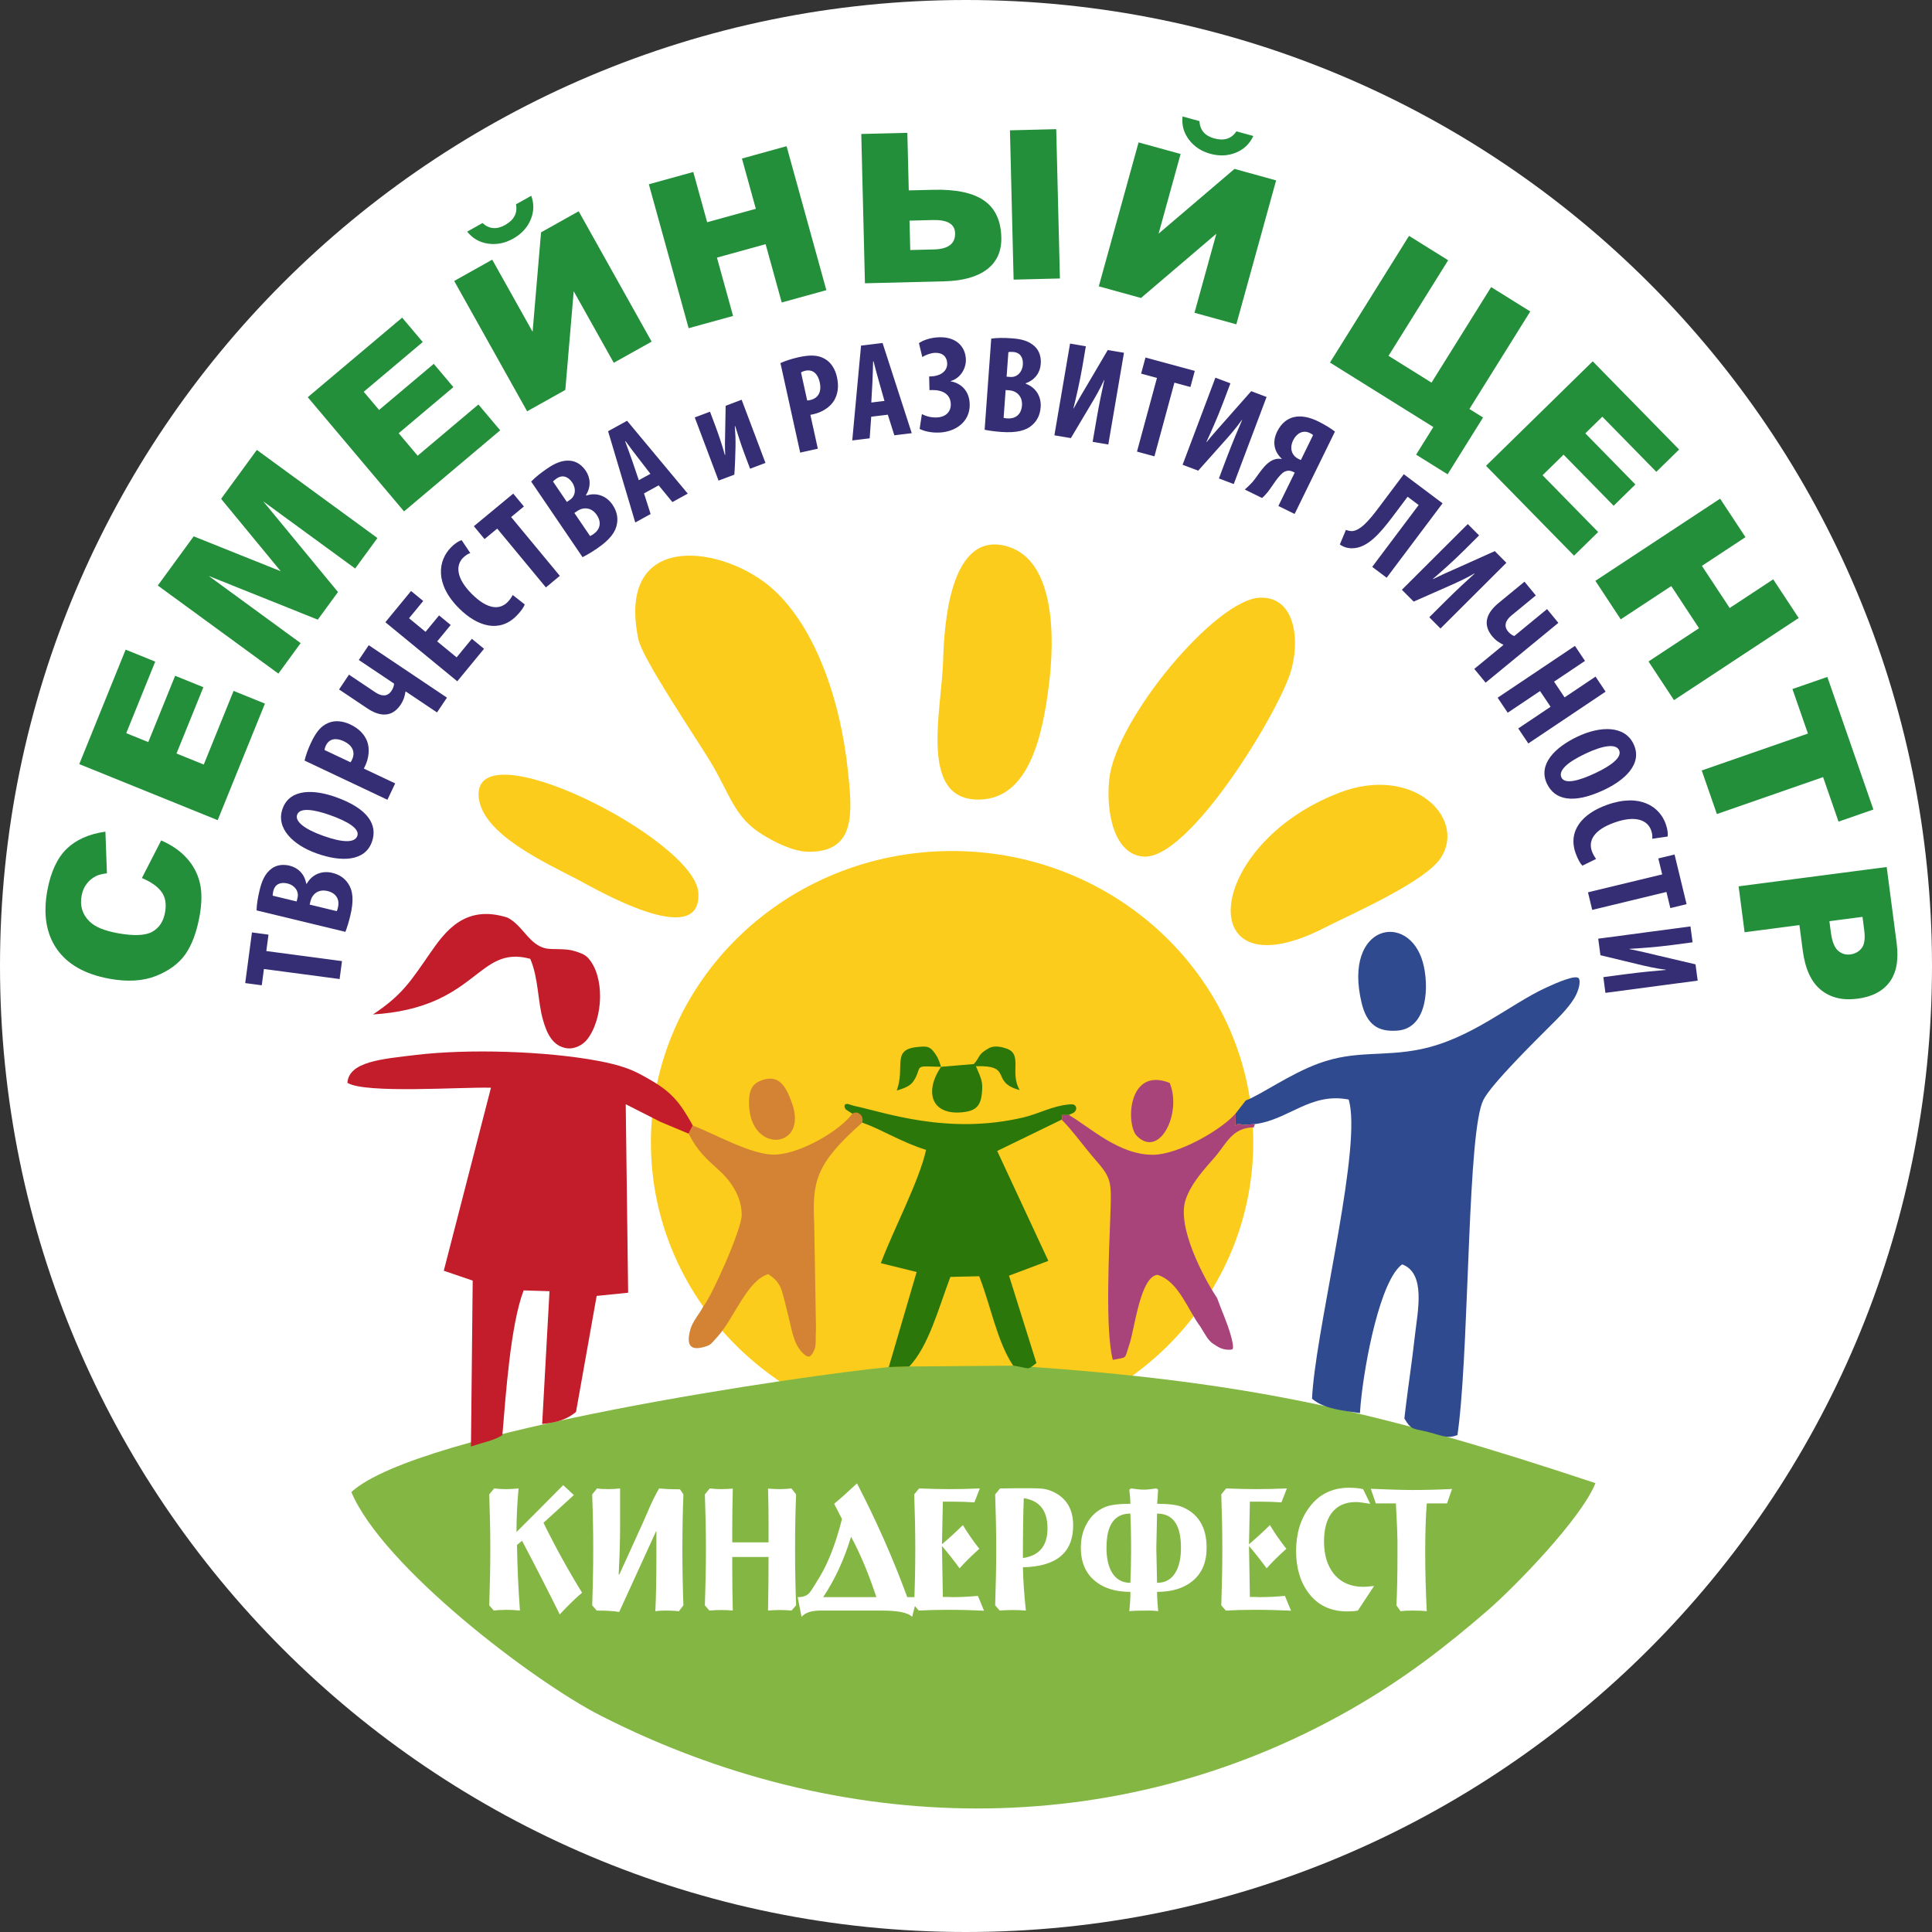
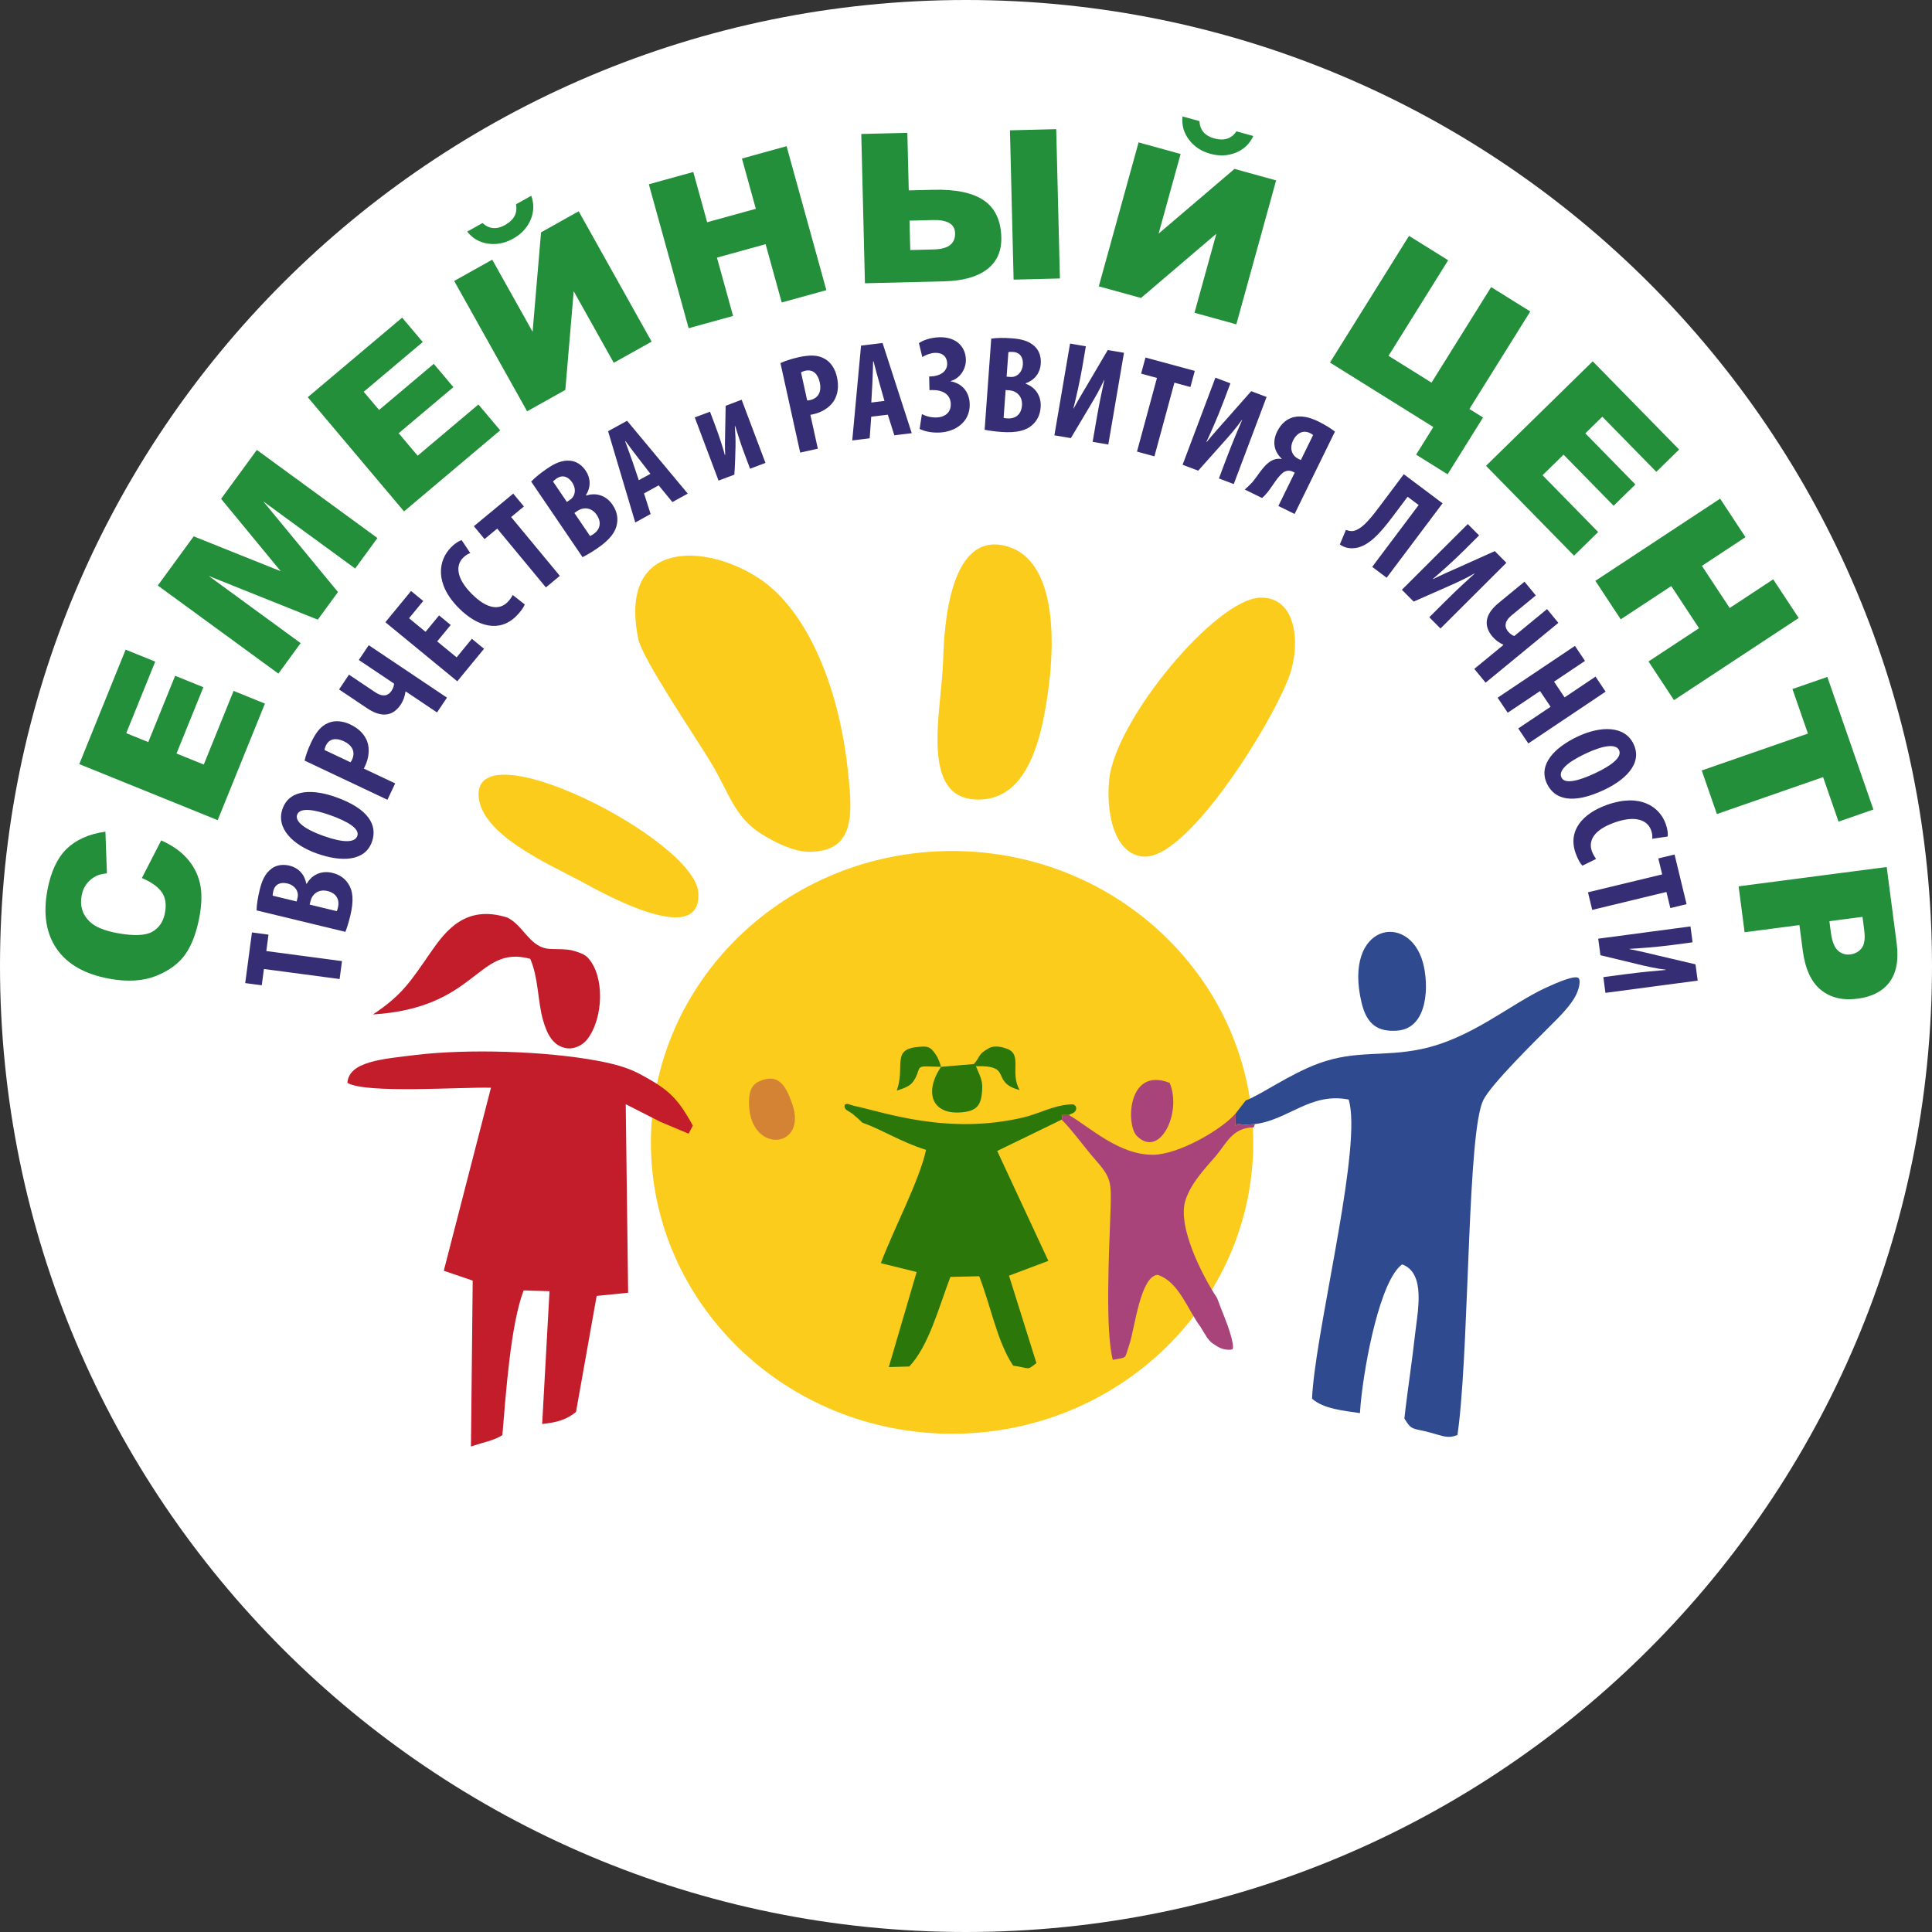
<svg xmlns="http://www.w3.org/2000/svg" width="64" height="64" viewBox="0 0 64 64" fill="none">
  <rect x="0" y="0" width="64" height="64" fill="#333333" stroke="none" />
  <path d="M32 64C49.673 64 64 49.673 64 32C64 14.327 49.673 0 32 0C14.327 0 0 14.327 0 32C0 49.673 14.327 64 32 64Z" fill="white" />
  <path d="M31.538 47.495C37.048 47.495 41.515 43.173 41.515 37.843C41.515 32.512 37.048 28.191 31.538 28.191C26.028 28.191 21.562 32.512 21.562 37.843C21.562 43.173 26.028 47.495 31.538 47.495Z" fill="#FCCC1C" />
-   <path fill-rule="evenodd" clip-rule="evenodd" d="M33.562 45.239L30.121 45.267L29.442 45.286C26.772 45.541 13.866 47.385 11.639 49.426C12.673 51.887 17.644 55.686 19.908 56.838C27.79 60.849 36.937 61.083 44.739 56.63C46.529 55.609 47.898 54.542 49.292 53.336C50.138 52.605 52.369 50.331 52.852 49.131C45.8 46.788 41.435 45.75 33.562 45.239Z" fill="#84B643" />
  <path fill-rule="evenodd" clip-rule="evenodd" d="M15.601 47.918C15.963 47.79 16.395 47.713 16.642 47.538C16.753 46.24 16.908 43.891 17.346 42.746L18.203 42.773L17.96 47.172C18.457 47.119 18.767 47.028 19.081 46.773L19.765 42.929L20.808 42.823L20.728 36.579L21.876 37.162L22.811 37.554L22.951 37.288C22.451 36.377 22.15 36.096 21.263 35.615C20.921 35.429 20.561 35.283 19.799 35.14C18.073 34.818 15.509 34.738 13.772 34.947C12.664 35.081 11.556 35.162 11.509 35.871C12.111 36.237 15.3 36.004 16.264 36.032L14.701 42.095L15.659 42.422L15.601 47.918Z" fill="#C31C2A" />
  <path fill-rule="evenodd" clip-rule="evenodd" d="M41.267 36.454L40.933 36.884C40.929 37.65 40.881 37.076 41.133 37.267L41.571 37.237C42.684 37.098 43.408 36.177 44.676 36.424C45.127 37.895 43.724 43.449 43.49 45.95C43.477 46.088 43.468 46.216 43.463 46.334C43.853 46.676 44.518 46.731 45.05 46.811C45.055 46.719 45.063 46.618 45.073 46.51C45.206 45.097 45.73 42.4 46.448 41.884C47.251 42.178 46.956 43.462 46.867 44.272C46.777 45.087 46.66 45.84 46.564 46.627C46.55 46.747 46.536 46.868 46.522 46.99C46.772 47.406 46.804 47.3 47.361 47.451C47.834 47.58 47.965 47.66 48.281 47.537C48.299 47.412 48.316 47.278 48.332 47.138C48.679 44.057 48.615 37.474 49.139 36.436C49.409 35.901 50.892 34.446 51.403 33.934C51.572 33.766 51.939 33.412 52.144 33.077C52.326 32.776 52.361 32.487 52.298 32.408C52.199 32.281 51.58 32.548 51.216 32.716C50.01 33.273 48.741 34.407 47.067 34.756C45.814 35.016 44.912 34.779 43.689 35.225C42.721 35.578 41.766 36.271 41.267 36.454Z" fill="#2F4A8E" />
  <path fill-rule="evenodd" clip-rule="evenodd" d="M21.146 21.175C21.279 21.818 23.007 24.369 23.52 25.211C24.185 26.302 24.309 27.063 25.251 27.643C25.642 27.884 26.266 28.215 26.796 28.216C28.358 28.222 28.232 26.918 28.093 25.576C27.839 23.115 26.983 20.791 25.647 19.554C24.031 18.057 20.388 17.507 21.146 21.175Z" fill="#FCCC1C" />
  <path fill-rule="evenodd" clip-rule="evenodd" d="M42.745 22.291C43.068 21.294 42.949 19.767 41.746 19.798C40.284 19.835 36.973 23.808 36.748 25.793C36.627 26.864 36.887 28.315 37.891 28.376C39.383 28.466 42.279 23.732 42.745 22.291Z" fill="#FCCC1C" />
-   <path fill-rule="evenodd" clip-rule="evenodd" d="M47.735 28.409C48.58 27.082 46.793 25.33 44.374 26.257C39.851 27.991 39.461 33.008 43.9 30.722C44.712 30.304 47.221 29.216 47.735 28.409Z" fill="#FCCC1C" />
  <path fill-rule="evenodd" clip-rule="evenodd" d="M28.235 36.893C28.341 36.979 28.514 37.131 28.562 37.187C29.243 37.432 29.853 37.833 30.677 38.091C30.454 39.116 29.592 40.739 29.179 41.844L30.365 42.137L29.442 45.286L30.121 45.267C30.765 44.587 31.086 43.345 31.483 42.299L32.437 42.277C32.831 43.283 33.023 44.428 33.562 45.239C34.141 45.319 33.998 45.416 34.333 45.153L33.425 42.258L34.728 41.768L33.034 38.127L35.168 37.09C35.259 36.896 34.998 36.942 35.408 36.936C35.467 36.9 35.543 36.882 35.593 36.839C35.656 36.784 35.676 36.685 35.614 36.622C35.559 36.566 35.472 36.583 35.394 36.589C34.887 36.629 34.383 36.903 33.907 37.015C31.39 37.61 29.292 36.842 28.303 36.635C28.185 36.61 28.066 36.536 27.997 36.587C27.949 36.624 27.987 36.732 28.037 36.765L28.235 36.893Z" fill="#2C7709" />
  <path fill-rule="evenodd" clip-rule="evenodd" d="M34.75 22.66C34.942 21.114 34.95 18.589 33.397 18.109C31.469 17.514 31.276 20.698 31.243 21.864C31.196 23.543 30.417 26.515 32.435 26.487C34.098 26.465 34.539 24.355 34.75 22.66Z" fill="#FCCC1C" />
  <path fill-rule="evenodd" clip-rule="evenodd" d="M15.861 26.437C16.003 27.647 18.076 28.582 19.157 29.147C19.64 29.399 23.263 31.527 23.133 29.567C23.015 27.794 15.581 24.045 15.861 26.437Z" fill="#FCCC1C" />
  <path fill-rule="evenodd" clip-rule="evenodd" d="M39.768 43.954C39.948 44.245 40.025 44.412 40.201 44.523C40.327 44.603 40.504 44.747 40.807 44.704C40.899 44.691 40.802 44.34 40.776 44.251C40.638 43.766 40.488 43.474 40.318 42.999C39.872 42.331 38.965 40.62 39.28 39.728C39.483 39.154 39.924 38.701 40.256 38.317C40.627 37.886 40.818 37.35 41.533 37.345L41.571 37.237L41.133 37.267C40.881 37.076 40.929 37.65 40.933 36.884C40.466 37.424 39.043 38.243 38.208 38.253C37.071 38.266 36.12 37.349 35.408 36.936C34.998 36.942 35.259 36.896 35.168 37.091C35.45 37.357 35.96 38.045 36.242 38.368C36.827 39.038 36.823 39.104 36.782 40.255C36.74 41.453 36.607 44.065 36.863 45.048C37.364 44.941 37.235 45.064 37.419 44.513C37.588 44.005 37.776 42.285 38.342 42.231C39.044 42.444 39.341 43.386 39.768 43.954Z" fill="#A9447B" />
-   <path fill-rule="evenodd" clip-rule="evenodd" d="M22.951 37.288L22.811 37.554C23.106 38.13 23.372 38.362 23.853 38.799C24.158 39.077 24.577 39.611 24.57 40.255C24.565 40.741 23.548 43 23.303 43.267C23.172 43.527 22.947 43.761 22.87 44.036C22.717 44.583 22.878 44.78 23.424 44.587C23.562 44.538 23.598 44.467 23.797 44.247C24.309 43.674 24.76 42.403 25.452 42.208C25.915 42.52 25.888 42.718 26.11 43.574C26.23 44.036 26.276 44.47 26.546 44.772C26.745 44.993 26.842 45.003 26.963 44.747C27.05 44.561 27.009 44.384 27.03 43.985L26.972 40.524C26.91 39.159 26.997 38.566 28.562 37.187C28.638 36.941 28.39 36.775 28.235 36.893C27.845 37.428 26.584 38.196 25.706 38.247C24.93 38.291 23.683 37.556 22.951 37.288Z" fill="#D38333" />
  <path fill-rule="evenodd" clip-rule="evenodd" d="M12.354 33.605C15.836 33.387 15.794 31.282 17.565 31.762C17.841 32.399 17.81 33.177 17.989 33.794C18.109 34.208 18.296 34.664 18.792 34.727C19.019 34.756 19.304 34.627 19.458 34.424C19.996 33.715 20.032 32.335 19.48 31.733C19.363 31.605 19.18 31.551 19.014 31.5C18.733 31.412 18.321 31.463 18.092 31.419C17.528 31.309 17.323 30.654 16.809 30.396C15.419 29.955 14.762 30.832 14.256 31.563C13.6 32.51 13.323 32.963 12.354 33.605Z" fill="#C31C2A" />
  <path fill-rule="evenodd" clip-rule="evenodd" d="M47.133 31.875C46.659 30.185 44.484 30.618 45.104 33.218C45.282 33.962 45.666 34.186 46.286 34.141C47.312 34.068 47.343 32.625 47.133 31.875Z" fill="#2F4A8E" />
  <path fill-rule="evenodd" clip-rule="evenodd" d="M31.172 35.34C30.969 35.642 30.879 35.92 30.877 36.153C30.874 36.63 31.236 36.876 31.765 36.853C32.371 36.826 32.515 36.62 32.537 36.06C32.546 35.827 32.501 35.713 32.329 35.32C33.586 35.281 32.78 35.847 33.778 36.11C33.441 35.536 33.882 34.937 33.36 34.742C33.224 34.692 32.958 34.615 32.765 34.719C32.38 34.927 32.47 35.021 32.26 35.248L31.172 35.34Z" fill="#2C7709" />
  <path fill-rule="evenodd" clip-rule="evenodd" d="M25.145 35.823C24.893 35.938 24.789 36.179 24.815 36.647C24.903 38.237 26.764 38.039 26.241 36.56C26.042 35.996 25.801 35.524 25.145 35.823Z" fill="#D38333" />
  <path fill-rule="evenodd" clip-rule="evenodd" d="M38.747 35.872C37.348 35.322 37.292 37.264 37.66 37.631C38.422 38.391 39.161 36.86 38.747 35.872Z" fill="#A9447B" />
  <path fill-rule="evenodd" clip-rule="evenodd" d="M30.741 35.327L31.172 35.34C31.123 35.168 31.076 35.058 31.02 34.968C30.817 34.647 30.722 34.647 30.36 34.687C29.534 34.778 29.991 35.343 29.706 36.126C30.058 36.02 30.183 35.942 30.284 35.779C30.503 35.426 30.334 35.313 30.741 35.327Z" fill="#2C7709" />
  <path d="M4.7 29.086L5.34 27.84C5.693 27.996 5.977 28.192 6.188 28.429C6.401 28.665 6.545 28.935 6.619 29.241C6.693 29.546 6.69 29.917 6.61 30.353C6.513 30.883 6.357 31.3 6.142 31.609C5.927 31.916 5.603 32.155 5.172 32.328C4.741 32.5 4.223 32.532 3.62 32.421C2.816 32.273 2.237 31.946 1.883 31.438C1.53 30.93 1.425 30.284 1.568 29.5C1.681 28.888 1.893 28.428 2.205 28.122C2.518 27.818 2.946 27.626 3.492 27.55L3.542 28.929C3.386 28.949 3.27 28.978 3.192 29.016C3.062 29.08 2.955 29.167 2.872 29.277C2.787 29.388 2.731 29.518 2.704 29.669C2.641 30.011 2.73 30.298 2.97 30.529C3.147 30.703 3.454 30.831 3.888 30.911C4.427 31.009 4.81 30.995 5.041 30.868C5.27 30.74 5.412 30.529 5.466 30.232C5.519 29.944 5.479 29.712 5.344 29.535C5.21 29.358 4.995 29.209 4.7 29.086ZM2.626 25.312L4.162 21.52L5.142 21.917L4.182 24.287L4.912 24.583L5.802 22.386L6.737 22.765L5.847 24.961L6.75 25.327L7.738 22.887L8.776 23.308L7.211 27.169L2.626 25.312ZM5.227 19.396L6.416 17.767L9.3 18.923L7.324 16.525L8.508 14.904L12.503 17.823L11.765 18.833L8.72 16.608L11.196 19.612L10.527 20.527L6.914 19.079L9.959 21.304L9.222 22.314L5.227 19.396ZM10.195 13.158L13.322 10.522L14.004 11.33L12.049 12.978L12.557 13.58L14.369 12.053L15.019 12.824L13.207 14.351L13.835 15.096L15.848 13.399L16.569 14.255L13.384 16.941L10.195 13.158ZM19.17 6.999L21.586 11.317L20.332 12.018L19.005 9.648L18.727 12.917L17.462 13.625L15.046 9.308L16.306 8.602L17.643 10.991L17.923 7.697L19.17 6.999ZM17.599 6.485C17.696 6.755 17.688 7.021 17.576 7.283C17.464 7.545 17.272 7.753 16.999 7.905C16.728 8.057 16.451 8.112 16.167 8.071C15.883 8.029 15.653 7.896 15.477 7.673L15.983 7.389C16.204 7.588 16.453 7.61 16.731 7.454C17.028 7.287 17.149 7.059 17.093 6.768L17.599 6.485ZM21.494 6.104L22.966 5.697L23.426 7.362L25.038 6.917L24.578 5.252L26.056 4.843L27.374 9.612L25.896 10.02L25.362 8.089L23.75 8.534L24.284 10.466L22.812 10.872L21.494 6.104ZM30.104 6.307L30.92 6.287C31.669 6.268 32.228 6.387 32.596 6.642C32.965 6.898 33.156 7.304 33.17 7.862C33.181 8.319 33.024 8.672 32.698 8.921C32.371 9.171 31.899 9.304 31.277 9.319L28.652 9.384L28.531 4.438L30.057 4.401L30.104 6.307ZM30.153 8.283L30.934 8.263C31.412 8.252 31.647 8.073 31.639 7.726C31.631 7.424 31.388 7.278 30.91 7.289L30.129 7.309L30.153 8.283ZM33.456 4.317L34.989 4.279L35.111 9.225L33.577 9.263L33.456 4.317ZM42.273 5.976L40.955 10.744L39.569 10.361L40.293 7.743L37.797 9.871L36.399 9.485L37.717 4.717L39.109 5.101L38.38 7.74L40.895 5.595L42.273 5.976ZM41.518 4.505C41.397 4.766 41.204 4.949 40.94 5.057C40.676 5.164 40.393 5.177 40.092 5.094C39.792 5.011 39.557 4.855 39.384 4.625C39.212 4.396 39.142 4.14 39.173 3.858L39.733 4.012C39.75 4.308 39.911 4.499 40.219 4.584C40.547 4.675 40.793 4.597 40.958 4.351L41.518 4.505ZM47.954 15.712L46.91 15.061L47.481 14.146L44.057 12.01L46.676 7.813L47.972 8.621L45.997 11.787L47.421 12.675L49.396 9.51L50.692 10.318L48.676 13.548L49.128 13.83L47.954 15.712ZM52.761 11.969L55.623 14.891L54.868 15.63L53.079 13.804L52.516 14.355L54.174 16.048L53.454 16.754L51.795 15.061L51.099 15.743L52.941 17.624L52.142 18.407L49.226 15.431L52.761 11.969ZM56.981 16.519L57.821 17.794L56.378 18.745L57.298 20.141L58.74 19.191L59.584 20.472L55.453 23.193L54.609 21.912L56.282 20.81L55.363 19.414L53.689 20.516L52.849 19.241L56.981 16.519ZM60.533 22.424L62.059 26.816L60.904 27.218L60.392 25.743L56.874 26.966L56.372 25.523L59.89 24.3L59.377 22.825L60.533 22.424ZM62.499 28.721L62.829 31.242C62.9 31.791 62.824 32.219 62.598 32.527C62.372 32.834 62.018 33.02 61.535 33.083C61.039 33.148 60.631 33.049 60.314 32.787C59.995 32.526 59.796 32.088 59.717 31.476L59.608 30.645L57.792 30.882L57.594 29.361L62.499 28.721ZM60.601 30.515L60.65 30.889C60.689 31.183 60.767 31.383 60.884 31.489C61.001 31.594 61.139 31.637 61.298 31.616C61.452 31.596 61.576 31.527 61.669 31.41C61.763 31.293 61.792 31.092 61.754 30.806L61.698 30.372L60.601 30.515Z" fill="#238F3A" />
  <path d="M19.282 52.762C19.089 52.92 18.842 53.159 18.542 53.479C18.141 52.67 17.725 51.857 17.294 51.04L17.126 51.179C17.138 51.911 17.17 52.635 17.224 53.352C17.086 53.336 16.935 53.328 16.773 53.328C16.608 53.328 16.469 53.336 16.357 53.352L16.207 53.178C16.23 52.496 16.242 51.876 16.242 51.317C16.242 50.747 16.23 50.142 16.207 49.503L16.369 49.306C16.492 49.322 16.621 49.329 16.756 49.329C16.899 49.329 17.039 49.322 17.178 49.306C17.132 49.815 17.109 50.296 17.109 50.751C17.455 50.408 17.972 49.89 18.657 49.197L19.01 49.526L18.004 50.445C18.39 51.231 18.815 52.003 19.282 52.762ZM22.639 53.178L22.489 53.375C22.373 53.359 22.231 53.352 22.061 53.352C21.907 53.352 21.79 53.359 21.709 53.375C21.732 52.924 21.744 52.315 21.744 51.549V50.728H21.732L20.512 53.398C20.331 53.367 20.083 53.352 19.767 53.352L19.617 53.178C19.64 52.496 19.651 51.876 19.651 51.317C19.651 50.747 19.64 50.142 19.617 49.503L19.779 49.306C19.86 49.322 19.985 49.329 20.154 49.329C20.281 49.329 20.41 49.322 20.541 49.306V50.612C20.541 51.025 20.526 51.539 20.495 52.155H20.518L21.304 50.427C21.385 50.239 21.468 50.048 21.553 49.855C21.653 49.636 21.747 49.453 21.836 49.306C22.013 49.325 22.242 49.335 22.524 49.335L22.639 49.503C22.616 50.065 22.605 50.67 22.605 51.317C22.605 51.965 22.616 52.585 22.639 53.178ZM26.372 53.178L26.222 53.352C26.095 53.34 25.964 53.334 25.829 53.334C25.698 53.334 25.569 53.34 25.442 53.352C25.454 52.789 25.459 52.198 25.459 51.577H24.257V51.993C24.257 52.46 24.263 52.912 24.275 53.352C24.151 53.34 24.022 53.334 23.887 53.334C23.756 53.334 23.627 53.34 23.5 53.352L23.35 53.178C23.373 52.496 23.385 51.876 23.385 51.317C23.385 50.747 23.373 50.142 23.35 49.503L23.512 49.306C23.635 49.322 23.76 49.329 23.887 49.329C23.991 49.329 24.121 49.324 24.275 49.312C24.263 49.836 24.257 50.26 24.257 50.583V51.092H25.459V50.404C25.459 50.065 25.454 49.701 25.442 49.312C25.604 49.324 25.733 49.329 25.829 49.329C25.96 49.329 26.089 49.322 26.216 49.306L26.372 49.503C26.349 50.065 26.338 50.67 26.338 51.317C26.338 51.965 26.349 52.585 26.372 53.178ZM30.383 52.907L30.216 53.56C30.085 53.421 29.746 53.352 29.198 53.352H27.187C26.883 53.352 26.671 53.421 26.552 53.56L26.424 52.907C26.613 52.91 26.75 52.855 26.835 52.739C26.893 52.662 27.002 52.489 27.164 52.219C27.449 51.741 27.692 51.107 27.892 50.318L27.632 49.815C27.829 49.653 28.081 49.428 28.389 49.139C29.029 50.372 29.584 51.627 30.054 52.907H30.383ZM29.031 52.907C28.777 52.136 28.497 51.47 28.193 50.907C27.962 51.666 27.654 52.333 27.268 52.907H29.031ZM32.597 53.357C32.173 53.338 31.861 53.328 31.66 53.328H31.325C31.025 53.328 30.728 53.336 30.435 53.352L30.285 53.178C30.308 52.496 30.32 51.876 30.32 51.317C30.32 50.747 30.308 50.142 30.285 49.503L30.447 49.306C30.824 49.322 31.156 49.329 31.441 49.329C31.749 49.329 32.088 49.322 32.458 49.306L32.279 49.769C32.071 49.753 31.851 49.745 31.62 49.745H31.233L31.204 51.156C31.474 50.924 31.705 50.712 31.897 50.52C32.047 50.774 32.229 51.036 32.441 51.306C32.171 51.549 31.953 51.764 31.788 51.953C31.591 51.683 31.396 51.437 31.204 51.213L31.233 52.901H31.319C31.343 52.901 31.377 52.901 31.423 52.901C31.47 52.905 31.504 52.907 31.527 52.907C31.816 52.907 32.105 52.893 32.394 52.866L32.597 53.357ZM35.55 50.531C35.55 51.433 34.995 51.895 33.885 51.918C33.893 52.334 33.926 52.812 33.983 53.352C33.845 53.34 33.698 53.334 33.544 53.334C33.398 53.334 33.255 53.34 33.117 53.352L32.966 53.178C32.989 52.496 33.001 51.876 33.001 51.317C33.001 50.747 32.989 50.142 32.966 49.503L33.128 49.306C33.244 49.306 33.419 49.304 33.654 49.3C33.885 49.3 34.059 49.3 34.174 49.3C34.363 49.3 34.504 49.308 34.596 49.324C34.708 49.343 34.823 49.383 34.943 49.445C35.347 49.657 35.55 50.019 35.55 50.531ZM34.7 50.63C34.7 50.04 34.438 49.707 33.914 49.63C33.895 50.115 33.885 50.776 33.885 51.612C34.428 51.535 34.7 51.208 34.7 50.63ZM39.971 51.271C39.971 51.753 39.815 52.121 39.502 52.375C39.214 52.614 38.822 52.733 38.329 52.733C38.329 52.814 38.333 52.922 38.341 53.057C38.356 53.226 38.364 53.332 38.364 53.375C38.291 53.359 38.189 53.352 38.058 53.352C37.7 53.352 37.484 53.359 37.41 53.375C37.434 53.109 37.445 52.949 37.445 52.895V52.733C36.956 52.733 36.567 52.614 36.278 52.375C35.962 52.117 35.804 51.749 35.804 51.271C35.804 50.971 35.869 50.705 36 50.474C36.139 50.219 36.34 50.036 36.602 49.925C36.775 49.851 37.056 49.815 37.445 49.815C37.445 49.688 37.434 49.532 37.41 49.347L37.468 49.306C37.657 49.333 37.796 49.347 37.884 49.347C37.988 49.347 38.129 49.333 38.306 49.306L38.364 49.347C38.341 49.709 38.329 49.865 38.329 49.815C38.718 49.815 39 49.851 39.173 49.925C39.705 50.152 39.971 50.601 39.971 51.271ZM39.121 51.271C39.121 50.516 38.857 50.139 38.329 50.139C38.314 50.901 38.306 51.242 38.306 51.161V51.392C38.306 51.339 38.314 51.685 38.329 52.433C38.618 52.433 38.83 52.304 38.965 52.045C39.069 51.849 39.121 51.591 39.121 51.271ZM37.468 51.115C37.468 50.849 37.461 50.524 37.445 50.139C36.917 50.139 36.654 50.516 36.654 51.271C36.654 51.587 36.706 51.845 36.809 52.045C36.948 52.304 37.16 52.433 37.445 52.433C37.461 52.055 37.468 51.722 37.468 51.433V51.115ZM42.768 53.357C42.344 53.338 42.032 53.328 41.831 53.328H41.496C41.196 53.328 40.899 53.336 40.606 53.352L40.456 53.178C40.479 52.496 40.491 51.876 40.491 51.317C40.491 50.747 40.479 50.142 40.456 49.503L40.618 49.306C40.995 49.322 41.327 49.329 41.612 49.329C41.92 49.329 42.259 49.322 42.629 49.306L42.45 49.769C42.242 49.753 42.022 49.745 41.791 49.745H41.404L41.375 51.156C41.645 50.924 41.876 50.712 42.068 50.52C42.219 50.774 42.4 51.036 42.612 51.306C42.342 51.549 42.124 51.764 41.959 51.953C41.762 51.683 41.568 51.437 41.375 51.213L41.404 52.901H41.49C41.514 52.901 41.548 52.901 41.594 52.901C41.641 52.905 41.675 52.907 41.699 52.907C41.987 52.907 42.276 52.893 42.565 52.866L42.768 53.357ZM45.519 52.537L44.981 53.352C44.889 53.371 44.771 53.38 44.629 53.38C44.081 53.38 43.656 53.178 43.351 52.774C43.074 52.408 42.935 51.943 42.935 51.381C42.935 50.803 43.082 50.319 43.374 49.93C43.694 49.499 44.133 49.283 44.692 49.283C44.865 49.283 45.02 49.299 45.154 49.329L45.391 49.815C45.153 49.776 44.995 49.757 44.917 49.757C44.551 49.757 44.276 49.888 44.091 50.15C43.937 50.373 43.86 50.678 43.86 51.063C43.86 51.502 43.966 51.857 44.178 52.127C44.413 52.419 44.744 52.566 45.172 52.566C45.233 52.566 45.349 52.556 45.519 52.537ZM48.102 49.324L47.934 49.803H47.264C47.229 50.242 47.212 50.778 47.212 51.41C47.212 52.061 47.229 52.716 47.264 53.375C47.16 53.359 46.998 53.352 46.778 53.352C46.613 53.352 46.486 53.359 46.397 53.375L46.258 53.178C46.281 52.739 46.293 52.184 46.293 51.514V51.052C46.293 50.878 46.276 50.462 46.241 49.803H45.576L45.409 49.318C46.021 49.345 46.478 49.358 46.778 49.358C47.206 49.358 47.647 49.347 48.102 49.324Z" fill="white" />
  <path d="M11.25 32.432L11.329 31.838L8.822 31.505L8.894 30.961L8.346 30.888L8.123 32.566L8.671 32.639L8.743 32.099L11.25 32.432ZM11.442 30.869C11.492 30.74 11.551 30.556 11.604 30.334C11.726 29.831 11.692 29.503 11.539 29.278C11.427 29.101 11.255 28.974 11.006 28.914C10.677 28.835 10.343 28.952 10.162 29.275L10.144 29.271C10.087 28.942 9.862 28.742 9.595 28.677C9.386 28.627 9.17 28.645 8.998 28.773C8.77 28.939 8.669 29.202 8.601 29.482C8.54 29.735 8.502 29.971 8.499 30.158L11.442 30.869ZM9.035 29.671C9.031 29.633 9.039 29.578 9.054 29.516C9.112 29.276 9.306 29.214 9.524 29.267C9.768 29.326 9.907 29.529 9.857 29.738L9.827 29.862L9.035 29.671ZM10.258 29.966L10.288 29.842C10.348 29.612 10.553 29.445 10.851 29.517C11.158 29.591 11.253 29.821 11.196 30.056C11.183 30.11 11.174 30.15 11.156 30.183L10.258 29.966ZM9.359 26.794C9.132 27.436 9.706 27.994 10.499 28.274C11.297 28.557 12.087 28.545 12.321 27.886C12.516 27.334 12.209 26.788 11.114 26.401C10.45 26.166 9.608 26.091 9.359 26.794ZM9.843 26.989C9.933 26.735 10.422 26.821 10.931 27.001C11.522 27.21 11.921 27.453 11.837 27.69C11.756 27.919 11.375 27.925 10.716 27.691C10.091 27.47 9.764 27.213 9.843 26.989ZM12.834 26.493L13.091 25.951L12.053 25.46C12.068 25.427 12.086 25.39 12.104 25.353C12.209 25.13 12.259 24.809 12.16 24.55C12.071 24.331 11.903 24.14 11.601 23.997C11.366 23.886 11.099 23.851 10.876 23.948C10.62 24.049 10.456 24.28 10.303 24.603C10.205 24.809 10.128 25.026 10.089 25.195L12.834 26.493ZM10.75 24.845C10.754 24.806 10.769 24.752 10.792 24.703C10.912 24.45 11.149 24.441 11.393 24.556C11.653 24.68 11.789 24.895 11.66 25.168C11.644 25.201 11.63 25.23 11.61 25.251L10.75 24.845ZM11.232 22.839L12.155 23.458C12.576 23.741 12.98 23.78 13.275 23.34C13.364 23.207 13.407 23.07 13.432 22.916L13.44 22.905L14.477 23.601L14.806 23.11L12.215 21.373L11.886 21.863L13.053 22.645C13.054 22.718 13.017 22.814 12.968 22.886C12.833 23.087 12.635 23.07 12.427 22.93L11.56 22.349L11.232 22.839ZM14.545 20.386L14.097 20.93L13.55 20.48L14.02 19.908L13.617 19.577L12.766 20.612L15.148 22.569L16.034 21.492L15.631 21.161L15.126 21.776L14.482 21.247L14.93 20.703L14.545 20.386ZM16.985 19.71C16.949 19.778 16.885 19.875 16.814 19.946C16.555 20.205 16.154 20.199 15.633 19.679C15.092 19.14 15.101 18.716 15.34 18.477C15.434 18.383 15.508 18.347 15.579 18.321L15.294 17.895C15.223 17.908 15.091 17.982 14.942 18.131C14.519 18.555 14.384 19.332 15.207 20.152C15.825 20.769 16.55 20.962 17.105 20.405C17.254 20.256 17.351 20.114 17.383 20.023L16.985 19.71ZM18.084 19.459L18.545 19.076L16.932 17.128L17.355 16.778L17.002 16.352L15.698 17.431L16.051 17.858L16.471 17.511L18.084 19.459ZM19.298 18.457C19.422 18.395 19.589 18.299 19.778 18.17C20.205 17.88 20.401 17.614 20.439 17.345C20.475 17.138 20.433 16.929 20.288 16.717C20.098 16.437 19.772 16.299 19.421 16.416L19.41 16.401C19.589 16.119 19.557 15.82 19.403 15.593C19.282 15.415 19.11 15.284 18.896 15.263C18.616 15.232 18.364 15.359 18.126 15.521C17.911 15.668 17.724 15.816 17.596 15.953L19.298 18.457ZM18.32 15.953C18.343 15.921 18.386 15.887 18.439 15.851C18.643 15.712 18.828 15.796 18.954 15.982C19.095 16.19 19.062 16.434 18.884 16.555L18.778 16.627L18.32 15.953ZM19.027 16.993L19.133 16.921C19.333 16.791 19.597 16.805 19.769 17.059C19.946 17.32 19.862 17.554 19.662 17.69C19.616 17.721 19.582 17.744 19.547 17.757L19.027 16.993ZM21.819 16.078L22.274 16.632L22.783 16.352L20.773 13.939L20.144 14.285L21.044 17.308L21.553 17.028L21.334 16.345L21.819 16.078ZM21.161 15.907L20.953 15.291C20.895 15.12 20.781 14.817 20.71 14.621L20.722 14.614C20.845 14.782 21.029 15.03 21.147 15.179L21.546 15.696L21.161 15.907ZM23.015 13.828L23.803 15.921L24.326 15.724C24.35 15.426 24.362 14.953 24.365 14.79C24.37 14.559 24.36 14.362 24.342 14.12L24.355 14.115C24.447 14.398 24.515 14.646 24.675 15.069L24.848 15.527L25.357 15.335L24.568 13.242L24.038 13.443L24.021 14.358C24.015 14.551 24.01 14.822 24.024 15.066L24.011 15.07C23.952 14.848 23.834 14.472 23.689 14.087L23.52 13.638L23.015 13.828ZM26.507 14.993L27.092 14.864L26.845 13.743C26.881 13.735 26.921 13.726 26.961 13.717C27.202 13.664 27.486 13.508 27.63 13.27C27.749 13.066 27.797 12.816 27.725 12.49C27.669 12.236 27.534 12.003 27.32 11.886C27.084 11.747 26.8 11.758 26.452 11.834C26.229 11.884 26.01 11.955 25.853 12.027L26.507 14.993ZM26.535 12.336C26.567 12.315 26.619 12.294 26.672 12.282C26.945 12.222 27.098 12.404 27.156 12.668C27.218 12.949 27.13 13.188 26.835 13.253C26.799 13.261 26.768 13.268 26.739 13.265L26.535 12.336ZM29.41 13.737L29.626 14.42L30.203 14.35L29.236 11.362L28.523 11.449L28.232 14.59L28.809 14.52L28.86 13.804L29.41 13.737ZM28.863 13.334L28.899 12.684C28.91 12.503 28.916 12.18 28.923 11.972L28.937 11.97C28.989 12.171 29.067 12.47 29.121 12.653L29.299 13.281L28.863 13.334ZM30.552 11.827C30.67 11.755 30.837 11.692 30.979 11.688C31.235 11.682 31.371 11.825 31.377 12.04C31.383 12.324 31.112 12.463 30.838 12.469L30.779 12.471L30.79 12.924L30.876 12.921C31.201 12.914 31.488 13.044 31.496 13.387C31.502 13.634 31.337 13.821 31.017 13.829C30.848 13.833 30.673 13.791 30.539 13.716L30.464 14.208C30.607 14.282 30.833 14.336 31.089 14.33C31.642 14.317 32.137 13.98 32.123 13.39C32.113 12.965 31.855 12.697 31.492 12.632L31.491 12.623C31.8 12.538 32.003 12.226 31.996 11.911C31.986 11.508 31.703 11.158 31.118 11.172C30.825 11.18 30.571 11.273 30.441 11.367L30.552 11.827ZM32.617 14.236C32.752 14.265 32.943 14.292 33.171 14.309C33.686 14.346 34.004 14.259 34.202 14.072C34.358 13.932 34.455 13.742 34.473 13.486C34.498 13.149 34.328 12.838 33.979 12.712L33.981 12.694C34.296 12.584 34.457 12.33 34.476 12.056C34.492 11.841 34.438 11.631 34.284 11.482C34.083 11.284 33.807 11.228 33.52 11.207C33.26 11.188 33.022 11.189 32.836 11.217L32.617 14.236ZM33.404 11.666C33.442 11.655 33.497 11.655 33.561 11.659C33.807 11.677 33.899 11.858 33.883 12.082C33.865 12.332 33.687 12.503 33.473 12.487L33.345 12.478L33.404 11.666ZM33.313 12.921L33.441 12.93C33.678 12.952 33.876 13.127 33.854 13.432C33.831 13.747 33.619 13.878 33.378 13.861C33.323 13.857 33.282 13.854 33.246 13.842L33.313 12.921ZM35.447 11.381L34.928 14.42L35.474 14.513L36.118 13.431C36.261 13.195 36.458 12.853 36.573 12.59L36.582 12.591C36.516 12.895 36.416 13.342 36.312 13.956L36.195 14.636L36.714 14.725L37.233 11.686L36.696 11.595L36.049 12.695C35.919 12.91 35.698 13.285 35.567 13.531L35.558 13.53C35.635 13.218 35.76 12.701 35.856 12.142L35.97 11.471L35.447 11.381ZM37.664 14.96L38.242 15.117L38.904 12.676L39.434 12.82L39.579 12.286L37.946 11.843L37.801 12.377L38.326 12.519L37.664 14.96ZM40.262 12.511L39.175 15.396L39.693 15.591L40.531 14.651C40.716 14.447 40.975 14.148 41.137 13.912L41.146 13.915C41.023 14.201 40.841 14.621 40.621 15.203L40.378 15.849L40.87 16.035L41.957 13.15L41.448 12.958L40.603 13.915C40.435 14.101 40.146 14.428 39.971 14.645L39.963 14.642C40.097 14.35 40.318 13.867 40.518 13.336L40.759 12.698L40.262 12.511ZM41.806 16.496C41.881 16.436 41.942 16.364 42.002 16.291C42.148 16.108 42.366 15.716 42.559 15.622C42.645 15.582 42.737 15.582 42.831 15.628L42.889 15.656L42.348 16.761L42.886 17.025L44.222 14.297C44.071 14.178 43.866 14.057 43.66 13.956C43.381 13.819 43.104 13.76 42.857 13.818C42.649 13.868 42.446 14.013 42.307 14.297C42.136 14.646 42.21 14.962 42.458 15.195L42.454 15.204C42.37 15.188 42.274 15.197 42.198 15.226C41.886 15.343 41.697 15.729 41.486 15.973C41.401 16.063 41.312 16.152 41.235 16.216L41.806 16.496ZM43.094 15.237C43.063 15.227 43.051 15.221 43.018 15.205C42.784 15.09 42.71 14.845 42.839 14.583C42.942 14.373 43.147 14.224 43.398 14.347C43.443 14.369 43.472 14.393 43.498 14.411L43.094 15.237ZM46.503 15.709L45.668 16.821C45.308 17.3 45.069 17.549 44.814 17.592C44.74 17.599 44.656 17.582 44.586 17.552L44.384 18.035C44.504 18.126 44.657 18.166 44.803 18.162C45.296 18.154 45.714 17.673 46.14 17.106L46.629 16.455L46.995 16.73L45.456 18.778L45.935 19.138L47.787 16.673L46.503 15.709ZM48.622 17.36L46.439 19.537L46.83 19.929L47.982 19.42C48.234 19.31 48.594 19.146 48.84 18.997L48.846 19.004C48.616 19.213 48.276 19.52 47.836 19.96L47.347 20.447L47.718 20.82L49.901 18.643L49.517 18.257L48.352 18.78C48.122 18.88 47.724 19.057 47.475 19.183L47.468 19.176C47.711 18.966 48.112 18.618 48.514 18.217L48.997 17.736L48.622 17.36ZM50.501 19.269L49.643 19.975C49.251 20.297 49.097 20.672 49.434 21.082C49.536 21.206 49.654 21.286 49.794 21.355L49.803 21.365L48.838 22.158L49.213 22.614L51.623 20.633L51.248 20.177L50.163 21.069C50.094 21.049 50.012 20.986 49.957 20.919C49.803 20.732 49.876 20.547 50.071 20.387L50.876 19.725L50.501 19.269ZM52.172 21.396L49.611 23.113L49.945 23.61L51.016 22.892L51.365 23.413L50.294 24.131L50.628 24.628L53.188 22.912L52.854 22.414L51.829 23.102L51.48 22.581L52.505 21.893L52.172 21.396ZM54.114 24.647C53.823 24.031 53.023 24.04 52.262 24.399C51.497 24.761 50.945 25.326 51.244 25.959C51.494 26.488 52.096 26.659 53.146 26.162C53.783 25.861 54.433 25.321 54.114 24.647ZM53.633 24.849C53.749 25.093 53.342 25.377 52.854 25.607C52.287 25.875 51.833 25.984 51.725 25.756C51.621 25.537 51.887 25.265 52.52 24.966C53.119 24.682 53.532 24.634 53.633 24.849ZM52.873 28.453C52.827 28.392 52.767 28.292 52.733 28.197C52.611 27.852 52.79 27.493 53.484 27.247C54.204 26.992 54.582 27.184 54.695 27.503C54.74 27.628 54.74 27.71 54.732 27.785L55.24 27.712C55.259 27.643 55.249 27.491 55.179 27.293C54.979 26.728 54.337 26.271 53.242 26.659C52.418 26.95 51.931 27.52 52.194 28.262C52.264 28.46 52.35 28.609 52.418 28.677L52.873 28.453ZM52.604 29.559L52.744 30.142L55.203 29.548L55.332 30.082L55.87 29.952L55.472 28.307L54.934 28.437L55.062 28.966L52.604 29.559ZM55.999 30.689L52.943 31.095L53.016 31.643L54.241 31.938C54.508 32.004 54.894 32.091 55.179 32.122L55.18 32.131C54.87 32.158 54.414 32.196 53.797 32.278L53.113 32.369L53.182 32.89L56.238 32.484L56.166 31.945L54.923 31.653C54.68 31.593 54.256 31.493 53.981 31.441L53.98 31.432C54.301 31.413 54.831 31.379 55.394 31.305L56.069 31.215L55.999 30.689Z" fill="#352E74" />
</svg>